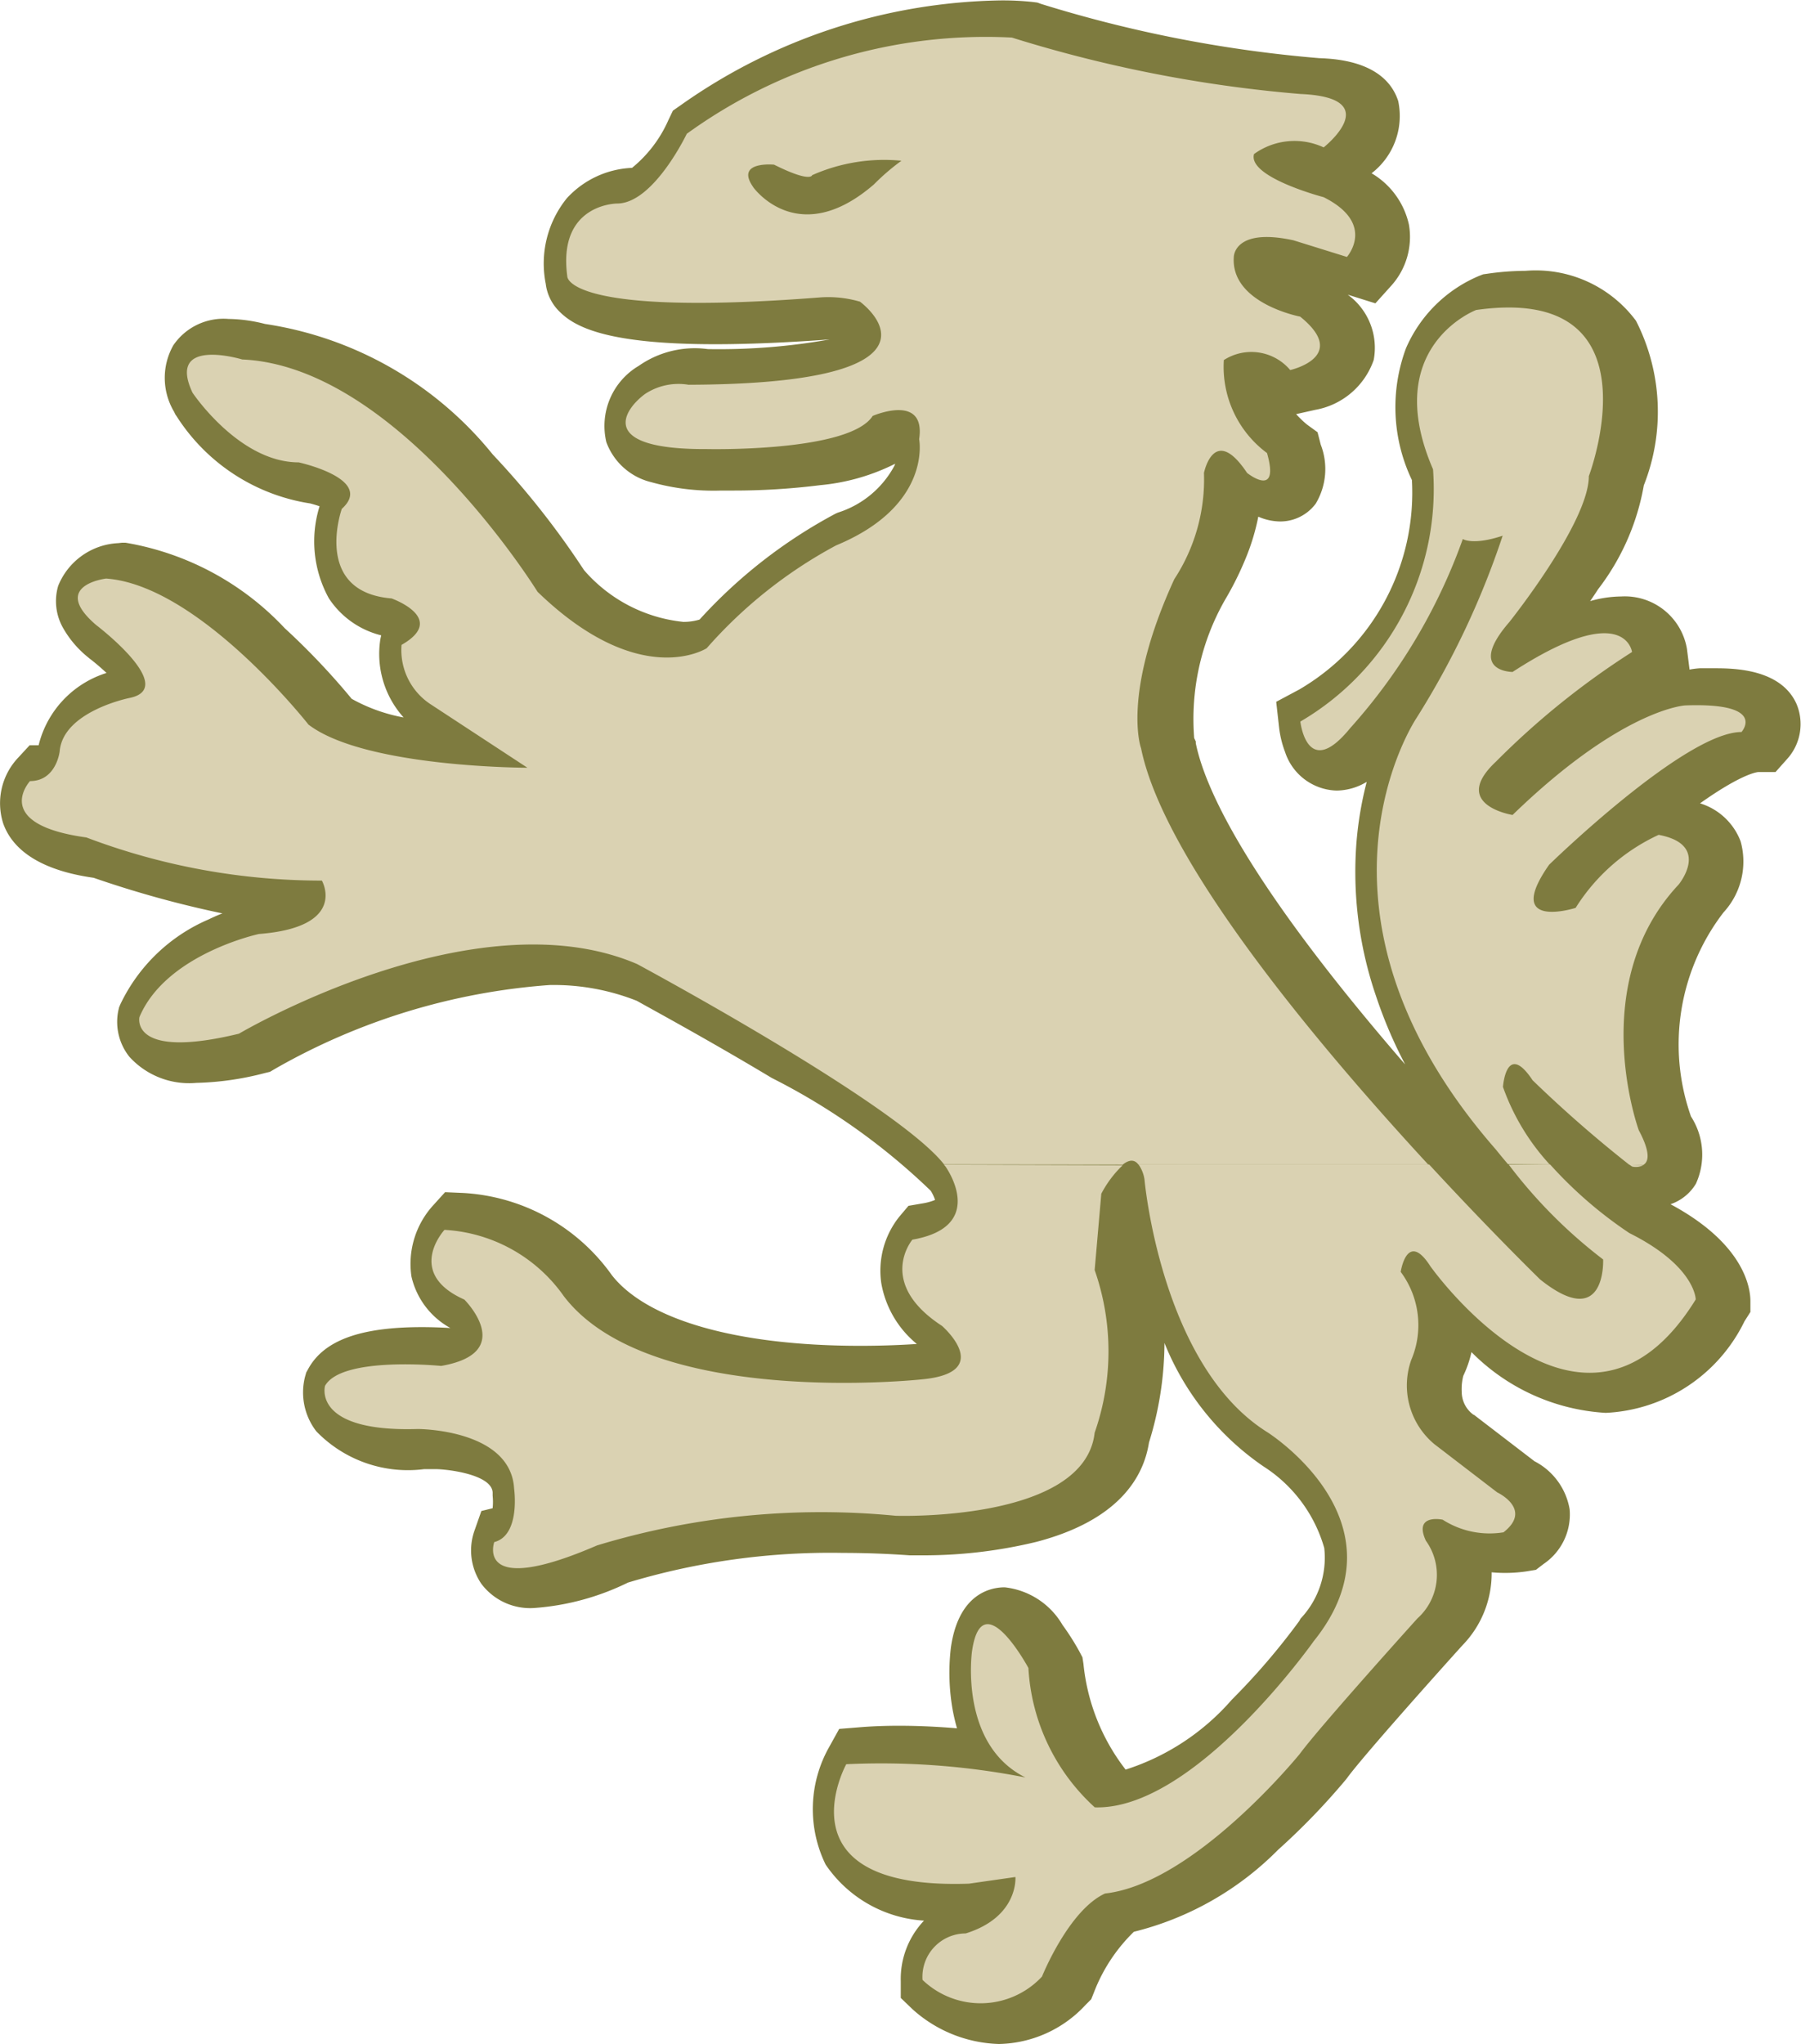
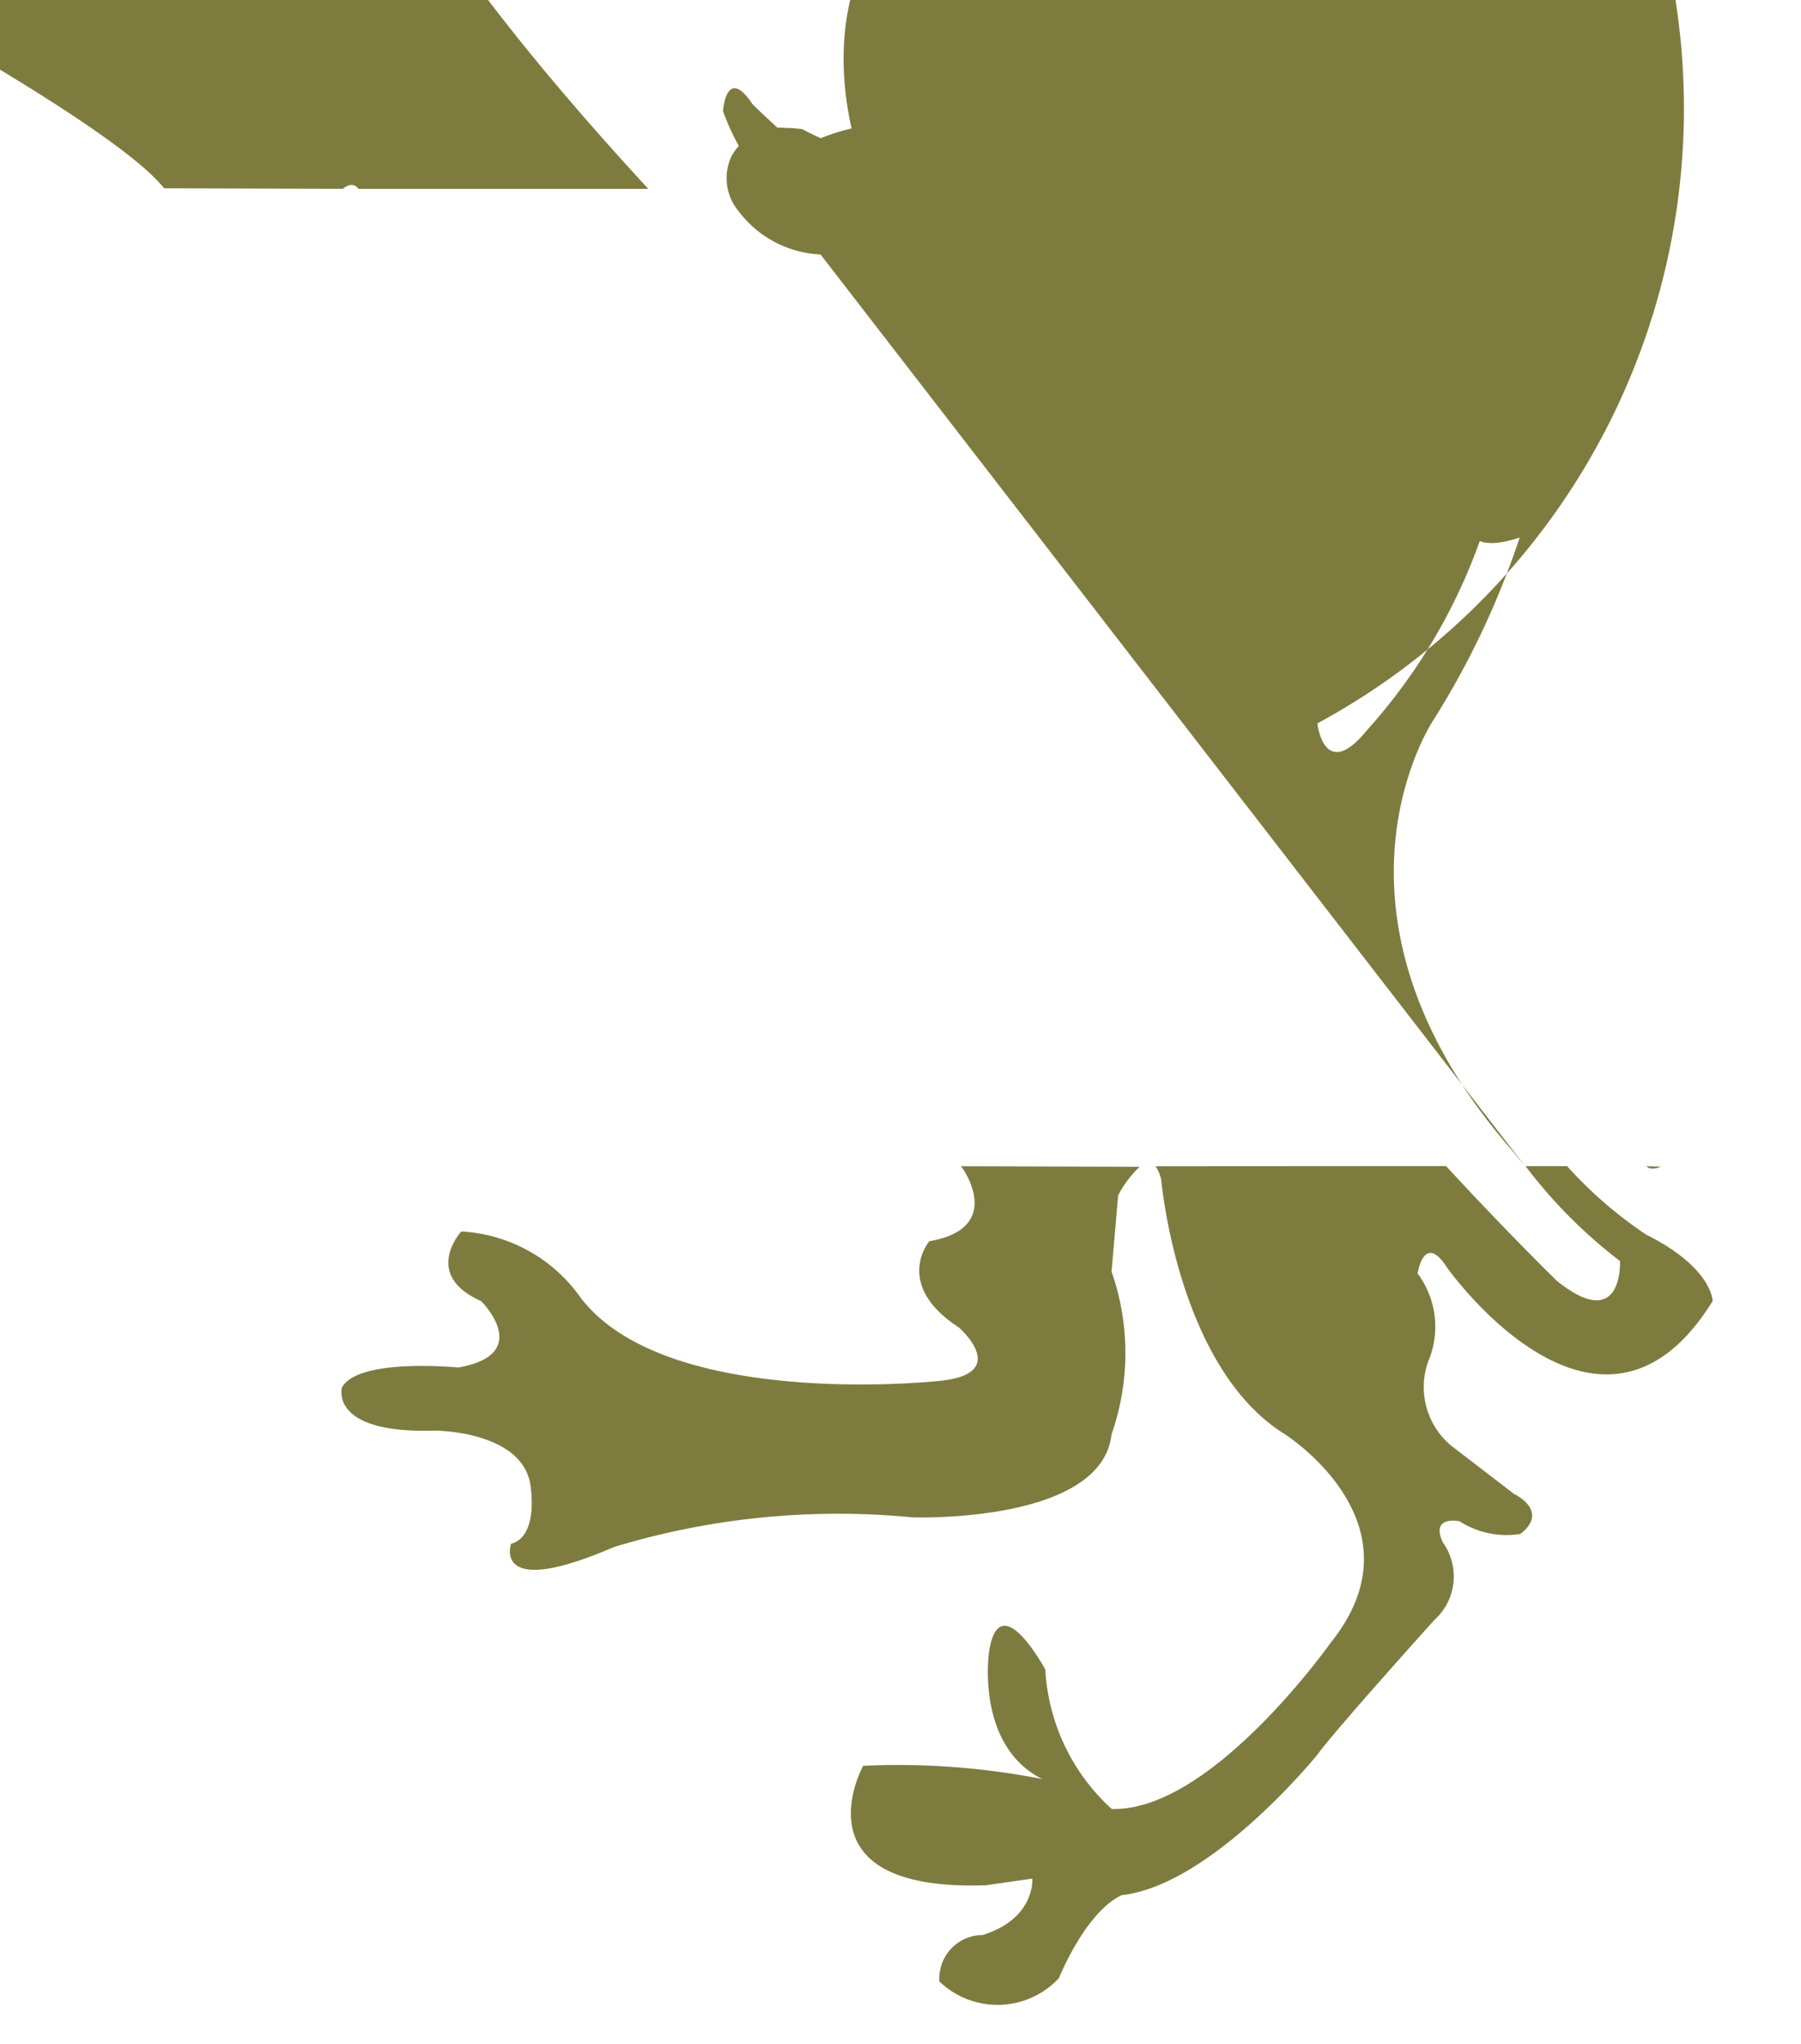
<svg xmlns="http://www.w3.org/2000/svg" width="30.365" height="34.446" viewBox="0 0 30.365 34.446">
  <g id="Raggruppa_3815" data-name="Raggruppa 3815" transform="translate(-493.859 -15.712)">
    <g id="Raggruppa_3814" data-name="Raggruppa 3814" transform="translate(494.559 16.896)">
      <path id="Tracciato_30234" data-name="Tracciato 30234" d="M90.2,314.553a.411.411,0,0,0,.047.033.284.284,0,0,0,.193-.027Zm-8.276,0a.571.571,0,0,1,.1.257s.279,3.132,2.069,4.251c0,0,2.405,1.51.783,3.523,0,0-2.014,2.853-3.691,2.8a3.431,3.431,0,0,1-1.119-2.349s-.783-1.454-.951-.28c0,0-.223,1.566.9,2.125a12.608,12.608,0,0,0-3.02-.223s-1.175,2.125,2.069,2.013l.783-.112s.056.672-.839.951a.731.731,0,0,0-.727.783,1.415,1.415,0,0,0,2.014-.056s.447-1.118,1.062-1.4c1.51-.168,3.283-2.351,3.283-2.351.342-.465,1.985-2.285,1.985-2.285a.986.986,0,0,0,.142-1.31c-.213-.46.283-.354.283-.354a1.466,1.466,0,0,0,1.026.213c.5-.39-.106-.673-.106-.673l-1.061-.814a1.285,1.285,0,0,1-.389-1.415,1.5,1.5,0,0,0-.177-1.487s.106-.71.5-.095c0,0,2.572,3.636,4.474.56,0,0,0-.56-1.119-1.119a7.041,7.041,0,0,1-1.335-1.155l-.7,0a8.332,8.332,0,0,0,1.593,1.6s.056,1.23-1.063.335c0,0-.811-.788-1.87-1.936Zm-3.281,0,.026.033s.727,1.007-.559,1.231c0,0-.616.727.5,1.454,0,0,.9.783-.336.9,0,0-4.586.5-6.04-1.4a2.637,2.637,0,0,0-2.014-1.119s-.671.727.336,1.175c0,0,.9.894-.391,1.118,0,0-1.678-.168-1.958.336,0,0-.224.783,1.566.727,0,0,1.566,0,1.622,1.007,0,0,.112.783-.336.9,0,0-.335.95,1.734.055a13.012,13.012,0,0,1,5.034-.5s3.188.112,3.356-1.4a4.145,4.145,0,0,0,0-2.741l.111-1.286a1.852,1.852,0,0,1,.362-.481Z" transform="translate(-63.142 -296.083)" fill="#7e7b3f" fill-rule="evenodd" />
      <path id="Tracciato_30234_-_Contorno" data-name="Tracciato 30234 - Contorno" d="M89.21,314.016l1.82.049-.684.458a.487.487,0,0,1-.273.077.6.6,0,0,1-.124-.013l-.044-.01-.038-.024a.669.669,0,0,1-.075-.054Zm-.476.017.079.089a6.865,6.865,0,0,0,1.269,1.1c1.216.612,1.251,1.273,1.251,1.347v.075l-.039.063a2.4,2.4,0,0,1-2.012,1.36,4.127,4.127,0,0,1-2.744-1.7,1.578,1.578,0,0,1-.019,1.328,1.007,1.007,0,0,0,.3,1.1l0,0,1.041.8a.752.752,0,0,1,.422.529.63.63,0,0,1-.293.573l-.053.042-.066.011a1.914,1.914,0,0,1-.29.02,1.647,1.647,0,0,1-.769-.172,1.27,1.27,0,0,1-.24,1.519c-.017.018-1.638,1.815-1.968,2.264l-.008.01c-.074.092-1.824,2.226-3.411,2.441a2.842,2.842,0,0,0-.894,1.241l-.02.05-.038.038a1.659,1.659,0,0,1-1.19.539,1.894,1.894,0,0,1-1.19-.478l-.082-.078v-.113a.985.985,0,0,1,.945-1.044.951.951,0,0,0,.533-.374l-.409.059h-.014c-1.236.043-2.034-.228-2.374-.8a1.768,1.768,0,0,1,.066-1.6l.068-.123.141-.011c.2-.016.409-.024.63-.024a12.687,12.687,0,0,1,1.594.111,2.9,2.9,0,0,1-.338-1.765c.045-.312.172-.683.524-.683.214,0,.425.151.663.476a3.8,3.8,0,0,1,.254.4l.021.039.007.044a3.519,3.519,0,0,0,.952,2.127,3.794,3.794,0,0,0,2.212-1.316,11.821,11.821,0,0,0,1.172-1.37l.01-.013a1.875,1.875,0,0,0,.482-1.5,2.84,2.84,0,0,0-1.2-1.634c-1.832-1.145-2.163-4.16-2.19-4.434l-.007-.03a1.842,1.842,0,0,0-.2.293l-.1,1.162a4.383,4.383,0,0,1-.01,2.847c-.062.463-.4,1.067-1.615,1.387a7.836,7.836,0,0,1-1.852.215c-.1,0-.153,0-.156,0h-.01c-.384-.028-.771-.042-1.151-.042a12.1,12.1,0,0,0-3.768.528,3.961,3.961,0,0,1-1.435.4.66.66,0,0,1-.58-.248.628.628,0,0,1-.063-.541l.047-.133.137-.034c.155-.039.163-.442.14-.6l0-.023c-.041-.728-1.284-.758-1.357-.759l-.181,0a1.842,1.842,0,0,1-1.513-.483.687.687,0,0,1-.127-.581l.008-.029.015-.026c.186-.335.7-.5,1.578-.5.278,0,.509.017.6.025.29-.055.417-.146.438-.214.035-.111-.1-.315-.191-.422a1.043,1.043,0,0,1-.645-.706,1.062,1.062,0,0,1,.272-.864l.082-.089.121.005a2.886,2.886,0,0,1,2.217,1.229c.906,1.172,3.206,1.348,4.5,1.348.753,0,1.294-.058,1.3-.059h0c.319-.029.4-.1.412-.113a.694.694,0,0,0-.212-.312,1.534,1.534,0,0,1-.763-1.018,1.073,1.073,0,0,1,.22-.814l.061-.073.094-.016c.2-.035.459-.112.526-.277.076-.187-.084-.47-.134-.54l-.016-.021-.356-.43h8.84l.078.084c.982,1.065,1.759,1.827,1.851,1.917.3.235.444.261.494.261a.053.053,0,0,0,.046-.017.461.461,0,0,0,.079-.233,8.9,8.9,0,0,1-1.525-1.581l-.356-.428Zm2.057,2.486c-.049-.135-.239-.475-.957-.834l-.012-.006-.011-.007a7.276,7.276,0,0,1-1.311-1.114h-.024a4.742,4.742,0,0,0,1.134,1.1l.148.066.007.162a1.112,1.112,0,0,1-.231.756.575.575,0,0,1-.426.179,1.416,1.416,0,0,1-.832-.384l-.019-.017c-.008-.008-.788-.767-1.8-1.862H82.049c.034.31.374,3.042,1.944,4.023a3.344,3.344,0,0,1,1.44,1.992,2.372,2.372,0,0,1-.586,1.912c-.137.192-2.1,2.9-3.852,2.9h-.058l-.075,0-.062-.041a3.637,3.637,0,0,1-1.225-2.481,2.236,2.236,0,0,0-.395-.528,1.056,1.056,0,0,0-.044.2c0,.013-.18,1.387.753,1.853l-.17.492a13.452,13.452,0,0,0-2.358-.241c-.151,0-.3,0-.436.012a1.132,1.132,0,0,0-.016.955c.231.388.886.578,1.889.546l1.044-.15.023.277a1.269,1.269,0,0,1-1.022,1.223l-.041.013h-.037a.6.6,0,0,0-.252.074.421.421,0,0,0-.2.328,1.318,1.318,0,0,0,.74.263,1.133,1.133,0,0,0,.782-.35A3.083,3.083,0,0,1,81,326.343l.038-.017.042,0c1.355-.151,3.016-2.144,3.1-2.251.354-.479,1.93-2.225,2-2.3a.727.727,0,0,0,.133-.968l-.023-.027-.011-.029a.54.54,0,0,1-.012-.536.47.47,0,0,1,.424-.2.846.846,0,0,1,.164.016l.062.013.049.04a1.019,1.019,0,0,0,.613.17c.054,0,.1,0,.137-.006a.19.19,0,0,0,.044-.058.383.383,0,0,0-.152-.127l-.026-.012-.021-.017-1.06-.813a1.528,1.528,0,0,1-.477-1.713l.006-.017.008-.016a1.223,1.223,0,0,0-.154-1.207l-.066-.088.015-.109c.041-.275.187-.569.475-.569a.655.655,0,0,1,.5.366c.068.094,1.238,1.681,2.468,1.681A1.864,1.864,0,0,0,90.79,316.52Zm-9.911-1.958H78.835a.95.95,0,0,1,0,.663,1.04,1.04,0,0,1-.809.574.546.546,0,0,0-.059.339,1.089,1.089,0,0,0,.546.659l.016.01.014.012c.086.076.511.474.379.881s-.678.456-.861.472c-.047.005-.589.062-1.354.062-1.7,0-3.934-.271-4.921-1.561l-.013-.019a2.359,2.359,0,0,0-1.667-.987.456.456,0,0,0-.076.31c.035.163.233.282.393.353l.044.02.034.034c.051.051.5.515.35.983-.095.3-.391.494-.882.579l-.035.006-.036,0s-.261-.026-.583-.026a1.877,1.877,0,0,0-1.1.2.2.2,0,0,0,.047.1c.066.08.3.265,1.086.265l.17,0h.008a3.217,3.217,0,0,1,.869.138,1.238,1.238,0,0,1,1.014,1.105,1.166,1.166,0,0,1-.326,1.083.422.422,0,0,0,.125.015,3.45,3.45,0,0,0,1.234-.362l.013-.005a12.278,12.278,0,0,1,3.956-.562c.39,0,.788.014,1.184.043l.133,0a7.29,7.29,0,0,0,1.718-.2c.767-.2,1.181-.528,1.23-.968l0-.03.01-.029a3.9,3.9,0,0,0,.01-2.54l-.031-.064.122-1.41.025-.047C80.831,314.647,80.85,314.611,80.879,314.562Z" transform="translate(-62.905 -295.829)" fill="rgba(0,0,0,0)" />
-       <path id="Tracciato_30235" data-name="Tracciato 30235" d="M45.168,185.491s.753,1.063,2.037-.044a3.769,3.769,0,0,1,.465-.4,2.994,2.994,0,0,0-1.505.243s-.022.133-.642-.177c0,0-.664-.066-.354.376M58.6,201.963a3.813,3.813,0,0,1-.79-1.309s.055-.783.5-.112a21.163,21.163,0,0,0,1.63,1.424l.24,0c.084-.051.125-.2-.08-.582,0,0-.9-2.461.671-4.139,0,0,.559-.671-.336-.839a3.271,3.271,0,0,0-1.4,1.231s-1.23.391-.447-.727c0,0,2.293-2.237,3.244-2.237,0,0,.447-.5-.951-.448,0,0-1.063.056-2.908,1.846,0,0-1.063-.168-.28-.9a13.377,13.377,0,0,1,2.293-1.846s-.112-.9-2.013.336c0,0-.784,0-.057-.839,0,0,1.343-1.678,1.343-2.461,0,0,1.23-3.244-1.9-2.8,0,0-1.622.616-.727,2.685A4.537,4.537,0,0,1,54.4,194.5s.112,1.007.839.112a9.58,9.58,0,0,0,1.9-3.188s.168.112.672-.056a14.053,14.053,0,0,1-1.455,3.076s-2.181,3.244,1.343,7.271c0,0,.075.095.2.242Zm-7.2,0c.094-.074.189-.1.265,0l4.886,0c-1.847-2-4.451-5.095-4.842-7.014,0,0-.335-.9.56-2.852a3.068,3.068,0,0,0,.5-1.79s.168-.839.727,0c0,0,.559.447.336-.336a1.806,1.806,0,0,1-.728-1.566.857.857,0,0,1,1.119.168s1.007-.223.168-.9c0,0-1.175-.223-1.119-1.006,0,0,0-.5,1.007-.28l.9.28s.5-.56-.392-1.007c0,0-1.286-.336-1.174-.727a1.166,1.166,0,0,1,1.174-.112s1.063-.839-.391-.9a22.54,22.54,0,0,1-4.866-.951,8.592,8.592,0,0,0-5.481,1.622s-.56,1.175-1.175,1.175c0,0-1.006,0-.839,1.23,0,0-.018.684,4.241.354a1.9,1.9,0,0,1,.694.07c.482.377,1.114,1.387-2.892,1.4a1.027,1.027,0,0,0-.733.155c-.365.269-.813.939,1.039.93,0,0,2.4.055,2.8-.56,0,0,.9-.391.783.392,0,0,.224,1.118-1.4,1.79a7.8,7.8,0,0,0-2.181,1.733s-1.119.727-2.853-.95c0,0-2.349-3.8-4.978-3.916,0,0-1.286-.391-.839.56,0,0,.783,1.174,1.79,1.174,0,0,1.287.28.727.783,0,0-.5,1.4.839,1.51,0,0,.951.336.168.783a1.091,1.091,0,0,0,.5,1.007l1.622,1.063s-2.74,0-3.691-.727c0,0-1.846-2.349-3.412-2.461,0,0-.951.112-.168.783,0,0,1.4,1.062.56,1.23,0,0-1.119.224-1.175.9,0,0-.056.5-.5.5,0,0-.671.727.95.95a11.2,11.2,0,0,0,3.971.728s.448.782-1.062.894c0,0-1.566.336-2.014,1.4,0,0-.167.727,1.678.279,0,0,3.971-2.349,6.712-1.174,0,0,4.375,2.352,5.176,3.377Z" transform="translate(-32.889 -183.493)" fill="#7e7b3f" fill-rule="evenodd" />
+       <path id="Tracciato_30235" data-name="Tracciato 30235" d="M45.168,185.491s.753,1.063,2.037-.044a3.769,3.769,0,0,1,.465-.4,2.994,2.994,0,0,0-1.505.243s-.022.133-.642-.177c0,0-.664-.066-.354.376a3.813,3.813,0,0,1-.79-1.309s.055-.783.5-.112a21.163,21.163,0,0,0,1.63,1.424l.24,0c.084-.051.125-.2-.08-.582,0,0-.9-2.461.671-4.139,0,0,.559-.671-.336-.839a3.271,3.271,0,0,0-1.4,1.231s-1.23.391-.447-.727c0,0,2.293-2.237,3.244-2.237,0,0,.447-.5-.951-.448,0,0-1.063.056-2.908,1.846,0,0-1.063-.168-.28-.9a13.377,13.377,0,0,1,2.293-1.846s-.112-.9-2.013.336c0,0-.784,0-.057-.839,0,0,1.343-1.678,1.343-2.461,0,0,1.23-3.244-1.9-2.8,0,0-1.622.616-.727,2.685A4.537,4.537,0,0,1,54.4,194.5s.112,1.007.839.112a9.58,9.58,0,0,0,1.9-3.188s.168.112.672-.056a14.053,14.053,0,0,1-1.455,3.076s-2.181,3.244,1.343,7.271c0,0,.075.095.2.242Zm-7.2,0c.094-.074.189-.1.265,0l4.886,0c-1.847-2-4.451-5.095-4.842-7.014,0,0-.335-.9.56-2.852a3.068,3.068,0,0,0,.5-1.79s.168-.839.727,0c0,0,.559.447.336-.336a1.806,1.806,0,0,1-.728-1.566.857.857,0,0,1,1.119.168s1.007-.223.168-.9c0,0-1.175-.223-1.119-1.006,0,0,0-.5,1.007-.28l.9.28s.5-.56-.392-1.007c0,0-1.286-.336-1.174-.727a1.166,1.166,0,0,1,1.174-.112s1.063-.839-.391-.9a22.54,22.54,0,0,1-4.866-.951,8.592,8.592,0,0,0-5.481,1.622s-.56,1.175-1.175,1.175c0,0-1.006,0-.839,1.23,0,0-.018.684,4.241.354a1.9,1.9,0,0,1,.694.07c.482.377,1.114,1.387-2.892,1.4a1.027,1.027,0,0,0-.733.155c-.365.269-.813.939,1.039.93,0,0,2.4.055,2.8-.56,0,0,.9-.391.783.392,0,0,.224,1.118-1.4,1.79a7.8,7.8,0,0,0-2.181,1.733s-1.119.727-2.853-.95c0,0-2.349-3.8-4.978-3.916,0,0-1.286-.391-.839.56,0,0,.783,1.174,1.79,1.174,0,0,1.287.28.727.783,0,0-.5,1.4.839,1.51,0,0,.951.336.168.783a1.091,1.091,0,0,0,.5,1.007l1.622,1.063s-2.74,0-3.691-.727c0,0-1.846-2.349-3.412-2.461,0,0-.951.112-.168.783,0,0,1.4,1.062.56,1.23,0,0-1.119.224-1.175.9,0,0-.056.5-.5.5,0,0-.671.727.95.95a11.2,11.2,0,0,0,3.971.728s.448.782-1.062.894c0,0-1.566.336-2.014,1.4,0,0-.167.727,1.678.279,0,0,3.971-2.349,6.712-1.174,0,0,4.375,2.352,5.176,3.377Z" transform="translate(-32.889 -183.493)" fill="#7e7b3f" fill-rule="evenodd" />
      <path id="Tracciato_30235_-_Contorno" data-name="Tracciato 30235 - Contorno" d="M48.821,182.458a4.4,4.4,0,0,1,.506.024l.029,0,.027.01a22.348,22.348,0,0,0,4.793.936c.367.015.866.079.989.457.136.416-.352.828-.451.906l-.117.093-.14-.054a1.167,1.167,0,0,0-.419-.083.9.9,0,0,0-.32.057,3.381,3.381,0,0,0,.9.366l.026.007.024.012a1.093,1.093,0,0,1,.665.732.844.844,0,0,1-.2.685l-.113.125-1.045-.327a1.86,1.86,0,0,0-.388-.049c-.2,0-.28.053-.29.09v0c-.038.535.9.728.906.73l.064.012.051.041c.339.272.48.543.419.806-.093.4-.594.528-.694.55l-.133.029-.1-.091a.766.766,0,0,0-.506-.233.532.532,0,0,0-.193.037,1.637,1.637,0,0,0,.642,1.191l.07.053.025.085a.768.768,0,0,1-.022.655.358.358,0,0,1-.293.143.8.8,0,0,1-.437-.185l-.032-.025-.023-.034a1,1,0,0,0-.2-.236.565.565,0,0,0-.041.1,3.272,3.272,0,0,1-.54,1.907,4.118,4.118,0,0,0-.545,2.637l.009.021,0,.017c.289,1.416,1.985,3.863,4.778,6.889l.407.441-5.611-.005-.017-.021-.033.026H48.022l-.079-.1c-.628-.8-3.872-2.65-5.083-3.3a4.176,4.176,0,0,0-1.637-.3,11.283,11.283,0,0,0-4.827,1.467l-.034.02-.038.009a4.66,4.66,0,0,1-1.059.153,1,1,0,0,1-.824-.293.556.556,0,0,1-.112-.453l.005-.022.009-.021a3.321,3.321,0,0,1,2.2-1.554l.018,0h.018c.679-.05.83-.239.86-.3a.173.173,0,0,0,.017-.049c-.082.006-.167.009-.257.009a13.219,13.219,0,0,1-3.573-.768c-.718-.1-1.127-.321-1.251-.666a.746.746,0,0,1,.171-.718l.078-.084h.115c.193,0,.235-.218.242-.27.076-.838,1.25-1.1,1.384-1.124a.411.411,0,0,0,.049-.013,2.638,2.638,0,0,0-.716-.751l-.012-.01c-.122-.1-.493-.423-.38-.794s.593-.438.688-.449l.025,0,.025,0c1.585.113,3.349,2.248,3.577,2.533a6.055,6.055,0,0,0,2.567.615l-.837-.548-.011-.009a1.345,1.345,0,0,1-.593-1.267l.025-.113.1-.058a.571.571,0,0,0,.17-.129.779.779,0,0,0-.267-.168,1.2,1.2,0,0,1-.95-.514,1.706,1.706,0,0,1-.077-1.343l.022-.062.049-.044a.314.314,0,0,0,.047-.051,1.518,1.518,0,0,0-.629-.275,2.9,2.9,0,0,1-1.978-1.291l-.011-.016-.008-.018a.761.761,0,0,1-.038-.747.658.658,0,0,1,.606-.267,2.264,2.264,0,0,1,.551.081,5.7,5.7,0,0,1,3.623,2.08,13.515,13.515,0,0,1,1.518,1.93,2.955,2.955,0,0,0,1.974,1.011,1.165,1.165,0,0,0,.505-.1,8.018,8.018,0,0,1,2.232-1.761l.017-.008c1.406-.583,1.243-1.487,1.241-1.5l-.009-.044.006-.045a.3.3,0,0,0-.008-.176.163.163,0,0,0-.082-.014.91.91,0,0,0-.269.053,2.194,2.194,0,0,1-1.376.518,11.28,11.28,0,0,1-1.433.087h-.189c-.945,0-1.443-.175-1.566-.55a.828.828,0,0,1,.409-.854,1.209,1.209,0,0,1,.718-.22,1.321,1.321,0,0,1,.192.013c2.7-.011,2.94-.49,2.959-.545.029-.084-.069-.24-.235-.374a1.58,1.58,0,0,0-.372-.029c-.081,0-.144,0-.159,0-.775.06-1.463.09-2.045.09-1.3,0-2.065-.142-2.351-.435a.4.4,0,0,1-.123-.245,1.386,1.386,0,0,1,.264-1.138,1.2,1.2,0,0,1,.837-.381c.305,0,.74-.612.938-1.026l.03-.063.058-.04A9.2,9.2,0,0,1,48.821,182.458Zm.414.542c-.056-.005-.2-.017-.414-.017a8.654,8.654,0,0,0-4.8,1.56,4.364,4.364,0,0,1-.35.565,1.383,1.383,0,0,1-1.029.694.665.665,0,0,0-.444.2.875.875,0,0,0-.14.682c.079.059.46.262,1.958.262.57,0,1.245-.03,2.009-.089h.008s.082,0,.188,0c.455,0,.6.065.681.129a.9.9,0,0,1,.423.969c-.1.3-.417.517-.96.663a10.5,10.5,0,0,1-2.515.236h-.026l-.025,0h0a.776.776,0,0,0-.12-.008.691.691,0,0,0-.406.117.532.532,0,0,0-.221.268c.013.017.165.189,1.067.189H44.3c1.407,0,2.284-.221,2.424-.44l.043-.067.073-.032a1.51,1.51,0,0,1,.538-.12.6.6,0,0,1,.479.2.7.7,0,0,1,.136.554,1.535,1.535,0,0,1-.112.744,2.447,2.447,0,0,1-1.44,1.287,7.612,7.612,0,0,0-2.091,1.665l-.025.029-.032.021a1.559,1.559,0,0,1-.816.2,3.471,3.471,0,0,1-2.362-1.181l-.024-.023-.017-.028c-.023-.037-2.308-3.687-4.766-3.792h-.033l-.032-.01a1.774,1.774,0,0,0-.432-.068.366.366,0,0,0-.162.025.473.473,0,0,0,.06.221c.091.129.765,1.042,1.561,1.042H37.3l.028.006c.219.048.944.237,1.059.671a.522.522,0,0,1-.158.511,1.123,1.123,0,0,0,.042.829.728.728,0,0,0,.588.277l.034,0,.032.011c.1.036.615.237.65.631a.607.607,0,0,1-.313.547.984.984,0,0,0,.4.648l2.345,1.537h-.879c-.116,0-2.841-.009-3.851-.781l-.026-.02-.021-.026c-.018-.022-1.771-2.231-3.2-2.359a.612.612,0,0,0-.218.077.735.735,0,0,0,.207.238,5.132,5.132,0,0,1,.462.406c.364.365.508.651.45.9a.527.527,0,0,1-.467.385c-.24.049-.933.275-.965.66v.007a.812.812,0,0,1-.616.724.154.154,0,0,0-.017.115c.008.022.1.223.856.326l.027,0,.026.009a13.137,13.137,0,0,0,3.421.746,2.582,2.582,0,0,0,.418-.03l.18-.03.091.158a.768.768,0,0,1,.015.713c-.173.327-.6.519-1.265.571a2.864,2.864,0,0,0-1.792,1.2.051.051,0,0,0,.009.013c.014.015.1.091.41.091a4.067,4.067,0,0,0,.9-.13,11.554,11.554,0,0,1,5.06-1.519,4.688,4.688,0,0,1,1.855.35l.021.01c.175.094,4.176,2.251,5.173,3.346h2.815a.461.461,0,0,1,.23-.065.391.391,0,0,1,.21.061l4.2,0c-1.931-2.134-4.124-4.877-4.5-6.685a4.544,4.544,0,0,1,.576-3.028l.007-.016.009-.015a2.731,2.731,0,0,0,.469-1.591l-.013-.055.011-.056c.054-.269.23-.584.547-.584a.476.476,0,0,1,.146.023,1.715,1.715,0,0,1-.359-1.338l.018-.1.079-.061a1.022,1.022,0,0,1,.6-.188,1.208,1.208,0,0,1,.741.27.372.372,0,0,0,.181-.12s0-.079-.19-.24a2.575,2.575,0,0,1-.586-.22,1.075,1.075,0,0,1-.677-1.039c.006-.21.182-.588.814-.588a2.4,2.4,0,0,1,.512.064l.021.006.689.215a.235.235,0,0,0,0-.1c-.024-.115-.151-.238-.36-.346-.281-.075-1.071-.317-1.285-.692a.451.451,0,0,1-.047-.354l.021-.074.058-.051a1.307,1.307,0,0,1,.834-.278,1.627,1.627,0,0,1,.451.066.734.734,0,0,0,.172-.237,1.029,1.029,0,0,0-.511-.1h-.01A22.606,22.606,0,0,1,49.235,183Zm-2.1,1.538c.185,0,.311.011.316.012l.776.07-.66.414a3.348,3.348,0,0,0-.418.362l-.014.013a2.014,2.014,0,0,1-1.295.567,1.455,1.455,0,0,1-1.128-.57.5.5,0,0,1-.086-.537c.061-.117.209-.257.569-.257.06,0,.1,0,.112,0l.048,0,.043.022a2.1,2.1,0,0,0,.415.171A2.762,2.762,0,0,1,47.138,184.537Zm-1.3.913a1.425,1.425,0,0,0,.859-.363,1.689,1.689,0,0,0-.6.17.346.346,0,0,1-.243.088,1.512,1.512,0,0,1-.639-.209h-.043A.912.912,0,0,0,45.843,185.45Zm11.834,1.574a1.748,1.748,0,0,1,1.543.675,3.1,3.1,0,0,1,.067,2.476,6.918,6.918,0,0,1-1.4,2.575l-.007.008a.954.954,0,0,0-.243.384.244.244,0,0,0,.039.012,3.313,3.313,0,0,1,1.609-.641.671.671,0,0,1,.727.544l.026.208-.2.072a12.131,12.131,0,0,0-2.2,1.788l0,0c-.186.173-.208.27-.2.284.011.035.109.092.227.13,1.831-1.74,2.926-1.817,2.973-1.819h0c.075,0,.148,0,.216,0,.374,0,.888.039,1.038.372a.49.49,0,0,1-.1.517l-.078.088H61.6c-.611,0-2.182,1.308-3.043,2.145a1.278,1.278,0,0,0-.192.359l.039,0a1.118,1.118,0,0,0,.234-.031,3.517,3.517,0,0,1,1.466-1.247l.071-.028.075.014a.812.812,0,0,1,.687.472.9.9,0,0,1-.2.793l-.01.011a3.365,3.365,0,0,0-.853,2.5,5.028,5.028,0,0,0,.231,1.359,1.275,1.275,0,0,1,.169.505.428.428,0,0,1-.194.406l-.061.037-.394,0-.068-.046a20.92,20.92,0,0,1-1.664-1.451l-.021-.02-.005-.008a3.715,3.715,0,0,0,.692,1.086l.384.438-1.412-.007-.078-.1c-.107-.131-.178-.219-.195-.241a8.661,8.661,0,0,1-1.744-2.92,6.063,6.063,0,0,1-.309-2.415,5.015,5.015,0,0,1,.694-2.251l.006-.009a12.032,12.032,0,0,0,1.261-2.568c-.03,0-.06,0-.087,0a9.977,9.977,0,0,1-1.882,3.061c-.257.315-.483.461-.709.461-.376,0-.552-.386-.589-.716l-.02-.177.157-.084a3.821,3.821,0,0,0,1.928-2.449,4.89,4.89,0,0,0,.174-1.508,2.515,2.515,0,0,1-.122-1.984,1.947,1.947,0,0,1,1.015-1.009l.027-.01.029,0A4.205,4.205,0,0,1,57.677,187.024Zm-.2,5.395a6.146,6.146,0,0,0,1.282-2.293v-.048l.017-.045c0-.013.493-1.333.007-2.036a1.263,1.263,0,0,0-1.111-.448,3.631,3.631,0,0,0-.482.035,1.436,1.436,0,0,0-.7.719,2.053,2.053,0,0,0,.141,1.606l.016.038,0,.041a5.109,5.109,0,0,1-.115,1.437c.038-.1.074-.208.1-.313l.1-.34.275.183a.939.939,0,0,0,.464-.073l.5-.166-.166.5a14.144,14.144,0,0,1-1.488,3.143,4.617,4.617,0,0,0-.606,2.025,6.7,6.7,0,0,0,1.931,4.924l.008.009.116.144h.037a3.569,3.569,0,0,1-.5-.964l-.015-.048,0-.05c.027-.387.2-.628.459-.628a.69.69,0,0,1,.508.364c.138.131.948.9,1.421,1.263-.016-.037-.037-.08-.064-.129l-.009-.017-.007-.018a5.4,5.4,0,0,1-.267-1.521,3.929,3.929,0,0,1,.987-2.88c.059-.075.127-.214.1-.276-.012-.033-.075-.081-.212-.116a3.084,3.084,0,0,0-1.2,1.095l-.051.082-.092.029a1.779,1.779,0,0,1-.479.079.529.529,0,0,1-.519-.26c-.155-.3.072-.683.256-.946l.014-.02.018-.017c.024-.023.59-.574,1.284-1.135a6.541,6.541,0,0,1,1.707-1.089,2.741,2.741,0,0,0-.309-.015c-.06,0-.124,0-.19,0-.047,0-1.048.13-2.741,1.772l-.094.091-.13-.02c-.106-.017-.643-.121-.766-.524-.078-.257.038-.533.347-.82a17.878,17.878,0,0,1,2.019-1.707,2.879,2.879,0,0,0-1.416.608l-.065.042H57.74a.657.657,0,0,1-.584-.322C56.986,193,57.354,192.565,57.481,192.419Zm-2.98,2.062a.867.867,0,0,0,.294-.269l.011-.013s.028-.031.074-.083a4.448,4.448,0,0,1-.42.281A.346.346,0,0,0,54.5,194.481Z" transform="translate(-32.651 -183.256)" fill="rgba(0,0,0,0)" />
      <path id="Tracciato_30236" data-name="Tracciato 30236" d="M119.347,196.119c.2,0,.34.012.355.014l1.926.176-1.642,1.021a3.108,3.108,0,0,0-.349.306l-.017.017-.018.016a2.383,2.383,0,0,1-1.546.661,1.832,1.832,0,0,1-1.443-.733l0,0a.866.866,0,0,1-.112-.936.94.94,0,0,1,.912-.465h0c.077,0,.134.005.15.007l.119.012.107.054c.091.046.16.077.212.1A3.385,3.385,0,0,1,119.347,196.119Z" transform="translate(-104.862 -195.224)" fill="#7e7b3f" />
-       <path id="Tracciato_30237" data-name="Tracciato 30237" d="M48.445,216.168h0a2.27,2.27,0,0,1-1.455-.584l-.2-.192v-.28a1.427,1.427,0,0,1,.392-1.023,2.164,2.164,0,0,1-1.659-.945,2.127,2.127,0,0,1,.06-1.981l.169-.305.348-.028c.207-.017.429-.025.661-.025.336,0,.669.017.977.043q-.042-.147-.071-.3a3.587,3.587,0,0,1-.032-1.061c.131-.916.678-1.015.907-1.015a1.292,1.292,0,0,1,.975.634,4.154,4.154,0,0,1,.283.445l.053.1.017.11a3.466,3.466,0,0,0,.711,1.783,3.979,3.979,0,0,0,1.791-1.179,11.427,11.427,0,0,0,1.137-1.326L53.53,209a1.493,1.493,0,0,0,.4-1.191,2.421,2.421,0,0,0-1.027-1.376,4.6,4.6,0,0,1-1.667-2.079,5.7,5.7,0,0,1-.261,1.678c-.09.576-.5,1.306-1.894,1.673a8.08,8.08,0,0,1-1.95.228c-.1,0-.162,0-.169,0H46.94c-.375-.027-.753-.041-1.123-.041a11.83,11.83,0,0,0-3.626.5,4.273,4.273,0,0,1-1.575.428,1.028,1.028,0,0,1-.9-.411,1,1,0,0,1-.113-.893l.116-.33.19-.047a1.036,1.036,0,0,0,0-.211l0-.031v-.024c-.016-.3-.744-.391-.965-.393l-.187,0a2.149,2.149,0,0,1-1.821-.637,1.073,1.073,0,0,1-.19-.92l.02-.071.036-.065c.264-.476.872-.7,1.916-.7.188,0,.356.008.478.015a1.329,1.329,0,0,1-.656-.868,1.464,1.464,0,0,1,.367-1.2l.2-.221.3.013a3.3,3.3,0,0,1,2.513,1.387c.594.756,2.118,1.189,4.187,1.189.4,0,.731-.016.954-.031a1.7,1.7,0,0,1-.6-1.028,1.456,1.456,0,0,1,.307-1.12l.152-.18.232-.04a.943.943,0,0,0,.216-.059.668.668,0,0,0-.074-.156,10.971,10.971,0,0,0-2.679-1.9c-1.082-.65-2.1-1.2-2.275-1.3a3.806,3.806,0,0,0-1.47-.266,10.908,10.908,0,0,0-4.631,1.413l-.083.049-.094.023a4.963,4.963,0,0,1-1.15.164,1.36,1.36,0,0,1-1.127-.439.944.944,0,0,1-.187-.78l.013-.055.022-.052a2.923,2.923,0,0,1,1.49-1.43c.079-.038.156-.073.23-.1a17.646,17.646,0,0,1-2.171-.6c-.379-.055-1.274-.218-1.524-.913a1.118,1.118,0,0,1,.251-1.111l.193-.209h.152a1.7,1.7,0,0,1,1.145-1.219c-.091-.085-.191-.171-.287-.244l-.029-.024a1.727,1.727,0,0,1-.418-.493.913.913,0,0,1-.081-.707,1.151,1.151,0,0,1,1.013-.72l.061-.007.061,0a4.764,4.764,0,0,1,2.685,1.441,12.044,12.044,0,0,1,1.129,1.19,2.86,2.86,0,0,0,.875.314,1.6,1.6,0,0,1-.392-1.32l.014-.064a1.48,1.48,0,0,1-.883-.625,1.986,1.986,0,0,1-.156-1.55c-.054-.019-.109-.035-.159-.048a3.261,3.261,0,0,1-2.246-1.461l-.027-.04-.021-.044a1.116,1.116,0,0,1-.014-1.118,1.023,1.023,0,0,1,.933-.446,2.571,2.571,0,0,1,.613.084,6.1,6.1,0,0,1,3.841,2.2,14.062,14.062,0,0,1,1.538,1.948,2.559,2.559,0,0,0,1.674.873.91.91,0,0,0,.275-.039,8.475,8.475,0,0,1,2.289-1.783l.021-.01.021-.009a1.641,1.641,0,0,0,.954-.79l.013-.034a3.529,3.529,0,0,1-1.263.361,11.685,11.685,0,0,1-1.485.091h-.188a3.9,3.9,0,0,1-1.176-.141,1.076,1.076,0,0,1-.758-.675,1.177,1.177,0,0,1,.547-1.286,1.649,1.649,0,0,1,1.163-.282,10.636,10.636,0,0,0,2.057-.163c-.728.054-1.377.081-1.933.081-1.852,0-2.377-.3-2.627-.553a.786.786,0,0,1-.229-.467,1.747,1.747,0,0,1,.355-1.439,1.579,1.579,0,0,1,1.1-.513,2.155,2.155,0,0,0,.614-.807l.075-.157.143-.1a9.587,9.587,0,0,1,5.375-1.758,4.739,4.739,0,0,1,.555.027l.071.009.067.024a21.89,21.89,0,0,0,4.685.913c.292.011,1.115.054,1.333.723a1.218,1.218,0,0,1-.449,1.217,1.339,1.339,0,0,1,.63.867,1.227,1.227,0,0,1-.287,1.015l-.279.31-.466-.146a1.106,1.106,0,0,1,.438,1.1,1.28,1.28,0,0,1-.986.841l-.322.072a1.725,1.725,0,0,0,.182.175l.179.13.054.21a1.135,1.135,0,0,1-.085.994.746.746,0,0,1-.6.3.938.938,0,0,1-.368-.081,3.706,3.706,0,0,1-.22.72,5.242,5.242,0,0,1-.34.68,4.053,4.053,0,0,0-.521,2.331l.027.058,0,.029c.16.785.887,2.345,3.443,5.313l.087.1A7.711,7.711,0,0,1,54.8,198.5a6.448,6.448,0,0,1-.328-2.568,5.978,5.978,0,0,1,.174-1.034,1,1,0,0,1-.507.147.942.942,0,0,1-.87-.651,1.711,1.711,0,0,1-.1-.408l-.049-.437.388-.207a3.842,3.842,0,0,0,1.9-3.53,2.848,2.848,0,0,1-.1-2.221,2.322,2.322,0,0,1,1.234-1.22l.067-.026.071-.01a4.591,4.591,0,0,1,.645-.049,2.105,2.105,0,0,1,1.861.842,3.373,3.373,0,0,1,.132,2.773,4.006,4.006,0,0,1-.771,1.751c-.045.069-.09.137-.134.2a1.951,1.951,0,0,1,.521-.078,1.062,1.062,0,0,1,1.111.883l.044.349a1.387,1.387,0,0,1,.173-.022h.008c.081,0,.159,0,.232,0,.307,0,1.121,0,1.39.6a.876.876,0,0,1-.16.931l-.194.218H61.25c-.012,0-.262.015-.984.527a1.066,1.066,0,0,1,.684.641,1.264,1.264,0,0,1-.265,1.171l-.024.027a3.649,3.649,0,0,0-.548,3.438,1.184,1.184,0,0,1,.083,1.134.8.8,0,0,1-.428.345c1.248.669,1.347,1.414,1.347,1.632v.184l-.1.157a2.744,2.744,0,0,1-2.34,1.543,3.467,3.467,0,0,1-2.263-1.024,1.822,1.822,0,0,1-.138.4.916.916,0,0,0-.026.278.476.476,0,0,0,.2.379l.006,0,1.02.782a1.122,1.122,0,0,1,.593.809,1.006,1.006,0,0,1-.437.921l-.131.1-.164.027a2.469,2.469,0,0,1-.583.015,1.733,1.733,0,0,1-.492,1.23c-.452.5-1.68,1.874-1.943,2.234l-.02.026a11.572,11.572,0,0,1-1.146,1.187,5.166,5.166,0,0,1-2.431,1.381,2.841,2.841,0,0,0-.67,1.014l-.049.123-.094.094A2.04,2.04,0,0,1,48.445,216.168Zm1.146-3.53.057.686a1.1,1.1,0,0,1,0,.191,1.942,1.942,0,0,1,.6-.448l.094-.043.1-.011a2.286,2.286,0,0,0,.887-.348,2.576,2.576,0,0,1-.935.189h-.071l-.185-.006-.154-.1a2.747,2.747,0,0,1-.773-.906l-.172.5a13.061,13.061,0,0,0-2.281-.233h-.148a.556.556,0,0,0,.03.382c.051.084.3.359,1.338.359l.185,0Zm1.376-11.977c.16,0,.694.061.851.844l.007.035,0,.035c.072.783.53,2.985,1.768,3.759a3.758,3.758,0,0,1,1.616,2.256,2.468,2.468,0,0,1-.092,1.195l.177-.2c.183-.2.16-.327.153-.367a.325.325,0,0,0-.033-.094s0,0,0,0l-.053-.065-.035-.076a.9.9,0,0,1,.014-.906.815.815,0,0,1,.493-.348l-.168-.129a1.789,1.789,0,0,1-.717-1.4,2.148,2.148,0,0,1,.109-.748l.015-.042.021-.039a.856.856,0,0,0-.12-.8l-.173-.218.05-.268c.081-.546.418-.9.857-.9a.783.783,0,0,1,.138.012c-.488-.52-1.051-1.138-1.627-1.807-2.178-2.53-3.43-4.5-3.723-5.863a4.855,4.855,0,0,1,.6-3.289l.018-.04.023-.037a2.431,2.431,0,0,0,.419-1.3l-.032-.136.028-.137a1.5,1.5,0,0,1,.118-.344,1,1,0,0,1,.354-.415,1.944,1.944,0,0,1-.137-1.135l.045-.242.194-.151a1.3,1.3,0,0,1,.339-.181,1.355,1.355,0,0,1-.422-1.07,1,1,0,0,1,.746-.894,1.14,1.14,0,0,1-.3-.336.841.841,0,0,1-.083-.652l.053-.184.143-.125a20.138,20.138,0,0,1-3.8-.832c-.064,0-.177-.011-.331-.011a8.363,8.363,0,0,0-4.508,1.441,4.7,4.7,0,0,1-.335.527,1.742,1.742,0,0,1-1.327.851.276.276,0,0,0-.166.072.32.32,0,0,0-.053.169,6.383,6.383,0,0,0,1.578.136c.56,0,1.225-.03,1.979-.088h.019c.009,0,.093,0,.206,0a1.409,1.409,0,0,1,.92.212,1.266,1.266,0,0,1,.55,1.4,1.069,1.069,0,0,1-.159.3.967.967,0,0,1,.624.32,1.052,1.052,0,0,1,.232.807,1.949,1.949,0,0,1-.142.889,2.813,2.813,0,0,1-1.635,1.493,7.225,7.225,0,0,0-1.961,1.565l-.061.072-.08.052a1.941,1.941,0,0,1-1.027.262A3.839,3.839,0,0,1,40.5,192.2l-.058-.056-.043-.069a12.71,12.71,0,0,0-1.437-1.827c-.2-.2-.416-.42-.656-.628a.883.883,0,0,1-.071,1.039.714.714,0,0,0,.014.438.426.426,0,0,0,.3.1l.084.007.079.028c.2.07.851.347.907.961a.893.893,0,0,1-.253.7.9.9,0,0,0,.189.214l3.409,2.234H40.779a15.416,15.416,0,0,1-1.562-.1,5.225,5.225,0,0,1-2.523-.765l-.065-.05-.051-.065a10.622,10.622,0,0,0-1.06-1.123,6.992,6.992,0,0,0-.752-.6,1.068,1.068,0,0,1,.2.835.9.9,0,0,1-.766.677,1.293,1.293,0,0,0-.658.32v.011a1.292,1.292,0,0,1-.311.706c.059.012.126.023.2.033l.068.009.065.023a12.73,12.73,0,0,0,3.287.723,2.2,2.2,0,0,0,.356-.025l.446-.074.224.392a1.125,1.125,0,0,1-.2,1.375,9.658,9.658,0,0,1,3.2-.632,5.068,5.068,0,0,1,2.007.382l.026.011.025.014c.011.006,1.146.617,2.355,1.344,2.27,1.365,2.836,1.943,3.065,2.259a1.56,1.56,0,0,1,.241,1.418,1.309,1.309,0,0,1-.836.735c.021.06.1.192.368.367l.039.025.035.031a1.3,1.3,0,0,1,.491,1.292c-.139.429-.54.677-1.19.737-.069.007-.623.063-1.392.063-1.787,0-4.145-.3-5.229-1.713l-.021-.028-.011-.018a1.935,1.935,0,0,0-.409-.42,1.248,1.248,0,0,1,.183,1.042,1.174,1.174,0,0,1-.8.745l.1.029a1.611,1.611,0,0,1,1.282,1.438,2.315,2.315,0,0,1,0,.553c0,.021-.006.042-.009.062.139-.048.306-.112.507-.2l.032-.013a12.687,12.687,0,0,1,4.089-.587c.4,0,.8.015,1.2.044h.114c1.2,0,2.505-.288,2.565-.823l.008-.075.026-.071a3.438,3.438,0,0,0,.025-2.243l-.076-.16.139-1.592.061-.116C50.095,201.147,50.457,200.661,50.967,200.661Zm8.545,2.722a1.239,1.239,0,0,1-.3.6.959.959,0,0,1-.34.23,1.464,1.464,0,0,0,.857-.637A1.407,1.407,0,0,0,59.512,203.383Zm-1.288-3.851c.128.121.28.263.438.409a5.083,5.083,0,0,1,.21-2.346l-.222.071a2.159,2.159,0,0,1-.6.1.912.912,0,0,1-.862-.468,1.188,1.188,0,0,1,.16-1.163l-.062-.01a1.333,1.333,0,0,1-1.076-.794,1.154,1.154,0,0,1,.45-1.213c.032-.03.206-.2.452-.424a1.085,1.085,0,0,1-.372-.167,6.744,6.744,0,0,1-.441.7,4.3,4.3,0,0,0-.543,1.877,5.669,5.669,0,0,0,.946,3.406.794.794,0,0,1,.714-.474A1.032,1.032,0,0,1,58.224,199.533Zm-21.877-1.4a3.248,3.248,0,0,0-1.092.5c.115-.016.252-.041.417-.079.145-.082.454-.249.877-.445C36.471,198.127,36.4,198.133,36.347,198.137Zm20.354-7.98.1.065a1.235,1.235,0,0,0,.22-.055l1-.334a.316.316,0,0,0,.008-.057v-.119l.042-.111a2.307,2.307,0,0,0,.05-1.68c-.048-.069-.195-.28-.793-.28a3.134,3.134,0,0,0-.369.024,1.024,1.024,0,0,0-.458.5,1.707,1.707,0,0,0,.143,1.3l.041.094.01.1A4.352,4.352,0,0,1,56.7,190.157Zm-20.627-1.681a1.38,1.38,0,0,0,.845.427h.07l.068.015a3.51,3.51,0,0,1,.5.155l.059.024A3.519,3.519,0,0,0,36.074,188.476Z" transform="translate(-32.303 -182.906)" fill="#7e7b3f" />
-       <path id="Tracciato_30238" data-name="Tracciato 30238" d="M88.251,314.363a.351.351,0,0,0,.048.033.281.281,0,0,0,.192-.027Zm-8.276,0a.571.571,0,0,1,.1.257s.279,3.132,2.069,4.251c0,0,2.405,1.51.783,3.523,0,0-2.013,2.853-3.691,2.8a3.431,3.431,0,0,1-1.119-2.349s-.783-1.454-.951-.28c0,0-.223,1.566.9,2.125a12.608,12.608,0,0,0-3.02-.223s-1.174,2.125,2.069,2.013l.783-.112s.057.672-.839.951a.731.731,0,0,0-.727.783,1.415,1.415,0,0,0,2.014-.056s.448-1.118,1.063-1.4c1.51-.168,3.282-2.351,3.282-2.351.342-.465,1.985-2.285,1.985-2.285a.985.985,0,0,0,.142-1.31c-.213-.46.283-.354.283-.354a1.466,1.466,0,0,0,1.026.213c.5-.39-.106-.673-.106-.673l-1.061-.814a1.287,1.287,0,0,1-.389-1.416,1.5,1.5,0,0,0-.177-1.486s.106-.71.5-.095c0,0,2.573,3.636,4.474.56,0,0,0-.56-1.119-1.119a7.072,7.072,0,0,1-1.335-1.155l-.7,0a8.323,8.323,0,0,0,1.593,1.6s.056,1.231-1.063.336c0,0-.81-.788-1.87-1.936Zm-3.281,0,.026.033s.727,1.007-.559,1.231c0,0-.616.727.5,1.454,0,0,.9.783-.336.9,0,0-4.586.5-6.04-1.4a2.636,2.636,0,0,0-2.013-1.119s-.672.727.335,1.175c0,0,.9.894-.391,1.118,0,0-1.678-.168-1.958.336,0,0-.223.783,1.566.727,0,0,1.566,0,1.622,1.006,0,0,.112.784-.335.9,0,0-.336.951,1.733.056a13.012,13.012,0,0,1,5.034-.5s3.188.112,3.356-1.4a4.145,4.145,0,0,0,0-2.741l.112-1.286a1.841,1.841,0,0,1,.362-.481Z" transform="translate(-61.478 -295.92)" fill="#dad2b2" fill-rule="evenodd" />
-       <path id="Tracciato_30238_-_Contorno" data-name="Tracciato 30238 - Contorno" d="M87.264,313.826l1.811.049-.675.457a.483.483,0,0,1-.273.078A.592.592,0,0,1,88,314.4l-.04-.009-.036-.021a.617.617,0,0,1-.082-.057Zm-.476.017.079.089a6.862,6.862,0,0,0,1.269,1.1c1.216.612,1.251,1.273,1.251,1.347v.075l-.039.063a2.4,2.4,0,0,1-2.011,1.36,4.129,4.129,0,0,1-2.744-1.7,1.576,1.576,0,0,1-.019,1.328,1.009,1.009,0,0,0,.3,1.1l0,0,1.041.8a.753.753,0,0,1,.422.529.63.63,0,0,1-.293.573l-.053.042-.066.011a1.914,1.914,0,0,1-.29.02,1.648,1.648,0,0,1-.768-.172,1.269,1.269,0,0,1-.24,1.519c-.017.018-1.638,1.815-1.968,2.264l-.008.01c-.074.092-1.823,2.227-3.41,2.441a2.834,2.834,0,0,0-.9,1.241l-.02.05-.038.038a1.659,1.659,0,0,1-1.19.539,1.894,1.894,0,0,1-1.19-.478l-.082-.078v-.113a.985.985,0,0,1,.945-1.044.951.951,0,0,0,.533-.375l-.409.059h-.014c-1.236.043-2.033-.228-2.374-.8a1.768,1.768,0,0,1,.066-1.6l.068-.123.141-.011c.2-.016.409-.024.63-.024a12.686,12.686,0,0,1,1.594.111,2.9,2.9,0,0,1-.338-1.765c.045-.312.172-.683.524-.683.214,0,.425.151.663.476a3.8,3.8,0,0,1,.254.4l.021.039.007.044a3.519,3.519,0,0,0,.952,2.127,3.792,3.792,0,0,0,2.213-1.316,11.806,11.806,0,0,0,1.172-1.37l.01-.013a1.875,1.875,0,0,0,.482-1.5,2.84,2.84,0,0,0-1.2-1.634c-1.832-1.145-2.163-4.16-2.19-4.434l-.007-.029a1.873,1.873,0,0,0-.2.292l-.1,1.162a4.384,4.384,0,0,1-.01,2.847c-.062.463-.4,1.067-1.615,1.387a7.834,7.834,0,0,1-1.852.215c-.1,0-.153,0-.156,0h-.01c-.384-.028-.771-.042-1.151-.042a12.037,12.037,0,0,0-3.768.528,3.96,3.96,0,0,1-1.434.4.659.659,0,0,1-.58-.248.629.629,0,0,1-.063-.542l.047-.133.137-.034c.15-.037.164-.418.138-.6l0-.022c-.04-.721-1.29-.757-1.357-.758-.864.027-1.433-.135-1.693-.48a.688.688,0,0,1-.128-.581l.008-.029.015-.026c.186-.335.7-.5,1.578-.5.278,0,.509.017.6.025.289-.055.416-.146.438-.214.033-.1-.082-.3-.191-.422a1.043,1.043,0,0,1-.645-.706,1.062,1.062,0,0,1,.273-.864l.082-.089.121.005a2.886,2.886,0,0,1,2.217,1.229c.906,1.172,3.206,1.348,4.5,1.348.753,0,1.294-.058,1.3-.059h0c.319-.029.4-.1.412-.113a.694.694,0,0,0-.212-.312,1.534,1.534,0,0,1-.763-1.018,1.073,1.073,0,0,1,.22-.814l.061-.073.094-.016c.2-.035.459-.112.526-.277.076-.187-.085-.471-.134-.54l-.016-.021-.356-.43H84.74l.078.084c.983,1.065,1.759,1.827,1.851,1.917.3.235.444.261.494.261a.053.053,0,0,0,.046-.017.463.463,0,0,0,.08-.234,8.87,8.87,0,0,1-1.525-1.58l-.356-.428Zm2.057,2.486c-.049-.135-.239-.475-.957-.834l-.012-.006-.011-.007a7.3,7.3,0,0,1-1.31-1.114H86.53a4.727,4.727,0,0,0,1.134,1.1l.148.066.007.162a1.113,1.113,0,0,1-.231.757.575.575,0,0,1-.426.179,1.415,1.415,0,0,1-.832-.384l-.019-.017c-.008-.008-.787-.766-1.8-1.862H80.1c.034.31.374,3.042,1.944,4.023a3.344,3.344,0,0,1,1.44,1.992A2.372,2.372,0,0,1,82.9,322.3c-.137.193-2.094,2.9-3.852,2.9h-.058l-.075,0-.062-.041a3.637,3.637,0,0,1-1.225-2.481,2.235,2.235,0,0,0-.395-.528,1.056,1.056,0,0,0-.044.2c0,.013-.18,1.387.753,1.853l-.17.492a13.451,13.451,0,0,0-2.358-.241c-.151,0-.3,0-.436.012a1.132,1.132,0,0,0-.015.955c.231.388.886.578,1.888.546l1.044-.149.023.277a1.268,1.268,0,0,1-1.022,1.224l-.041.013h-.037a.6.6,0,0,0-.252.074.421.421,0,0,0-.2.328,1.317,1.317,0,0,0,.74.263,1.133,1.133,0,0,0,.782-.35,3.087,3.087,0,0,1,1.176-1.487l.038-.017.042,0c1.355-.151,3.015-2.144,3.1-2.251.354-.479,1.93-2.225,2-2.3a.726.726,0,0,0,.134-.968l-.023-.027-.012-.029a.54.54,0,0,1-.012-.536.47.47,0,0,1,.424-.2.845.845,0,0,1,.164.016l.062.013.049.04a1.019,1.019,0,0,0,.613.17c.054,0,.1,0,.137-.006a.19.19,0,0,0,.044-.058.383.383,0,0,0-.151-.126l-.026-.012-1.082-.831a1.529,1.529,0,0,1-.478-1.714l.006-.017.008-.016a1.222,1.222,0,0,0-.154-1.206l-.066-.088.015-.109c.041-.275.187-.569.475-.569a.655.655,0,0,1,.5.366c.068.094,1.239,1.681,2.469,1.681A1.863,1.863,0,0,0,88.845,316.33Zm-9.91-1.958H76.89a.95.95,0,0,1,0,.663,1.04,1.04,0,0,1-.809.574.546.546,0,0,0-.059.339,1.089,1.089,0,0,0,.546.659l.016.01.014.012c.086.076.511.474.379.881s-.678.456-.861.472c-.047.005-.589.062-1.354.062-1.7,0-3.934-.271-4.921-1.561l-.013-.019a2.359,2.359,0,0,0-1.666-.987.457.457,0,0,0-.077.31c.035.163.233.282.393.353l.044.02.034.034c.051.051.5.515.35.983-.095.3-.391.494-.882.579l-.035.006-.036,0s-.261-.026-.583-.026a1.878,1.878,0,0,0-1.095.2.2.2,0,0,0,.048.1c.066.08.3.265,1.086.265l.17,0h.008a3.22,3.22,0,0,1,.869.138,1.237,1.237,0,0,1,1.014,1.1,1.167,1.167,0,0,1-.326,1.083.419.419,0,0,0,.125.015,3.448,3.448,0,0,0,1.233-.362l.013-.005a12.278,12.278,0,0,1,3.956-.562c.39,0,.788.014,1.184.043l.133,0a7.29,7.29,0,0,0,1.718-.2c.767-.2,1.181-.528,1.23-.968l0-.03.01-.029a3.9,3.9,0,0,0,.01-2.54l-.031-.064.123-1.41.025-.047C78.886,314.457,78.905,314.421,78.935,314.372Z" transform="translate(-61.241 -295.666)" fill="rgba(0,0,0,0)" />
-       <path id="Tracciato_30239" data-name="Tracciato 30239" d="M43.218,185.3s.752,1.063,2.035-.044a3.8,3.8,0,0,1,.465-.4,2.993,2.993,0,0,0-1.505.243s-.022.133-.642-.177c0,0-.664-.066-.353.376M56.65,201.773a3.8,3.8,0,0,1-.79-1.309s.055-.783.5-.112a21.162,21.162,0,0,0,1.63,1.424l.24,0c.084-.051.124-.2-.08-.582,0,0-.9-2.461.671-4.139,0,0,.559-.671-.336-.839a3.271,3.271,0,0,0-1.4,1.231s-1.23.391-.447-.727c0,0,2.293-2.237,3.244-2.237,0,0,.447-.5-.951-.448,0,0-1.063.056-2.909,1.846,0,0-1.062-.168-.279-.9a13.377,13.377,0,0,1,2.293-1.846s-.112-.9-2.014.336c0,0-.783,0-.056-.839,0,0,1.342-1.678,1.342-2.461,0,0,1.231-3.244-1.9-2.8,0,0-1.622.616-.727,2.685a4.537,4.537,0,0,1-2.237,4.251s.111,1.007.839.112a9.593,9.593,0,0,0,1.9-3.188s.168.112.672-.056a14.054,14.054,0,0,1-1.455,3.076s-2.181,3.244,1.343,7.271c0,0,.075.095.2.242Zm-7.2,0c.094-.074.189-.1.264,0l4.887,0c-1.847-2-4.451-5.095-4.842-7.014,0,0-.336-.9.56-2.852a3.068,3.068,0,0,0,.5-1.79s.168-.839.727,0c0,0,.559.447.336-.335a1.808,1.808,0,0,1-.728-1.567.857.857,0,0,1,1.119.168s1.007-.223.168-.9c0,0-1.175-.223-1.119-1.006,0,0,0-.5,1.007-.28l.9.28s.5-.56-.392-1.007c0,0-1.286-.336-1.174-.727a1.166,1.166,0,0,1,1.174-.112s1.063-.839-.391-.9a22.542,22.542,0,0,1-4.866-.951,8.592,8.592,0,0,0-5.481,1.622s-.56,1.175-1.175,1.175c0,0-1.007,0-.839,1.23,0,0-.018.684,4.241.354a1.9,1.9,0,0,1,.694.07c.482.377,1.114,1.387-2.892,1.4a1.024,1.024,0,0,0-.732.155c-.365.269-.813.939,1.038.929,0,0,2.405.057,2.8-.559,0,0,.9-.391.783.392,0,0,.223,1.118-1.4,1.79a7.814,7.814,0,0,0-2.182,1.733s-1.118.727-2.852-.951c0,0-2.349-3.8-4.978-3.915,0,0-1.286-.391-.839.56,0,0,.783,1.174,1.79,1.174,0,0,1.286.28.727.783,0,0-.5,1.4.839,1.51,0,0,.951.336.168.783a1.091,1.091,0,0,0,.5,1.007l1.622,1.063s-2.74,0-3.691-.727c0,0-1.846-2.349-3.412-2.461,0,0-.951.112-.168.783,0,0,1.4,1.063.559,1.23,0,0-1.118.224-1.174.9,0,0-.056.5-.5.5,0,0-.671.727.95.95a11.19,11.19,0,0,0,3.971.727s.448.783-1.062.9c0,0-1.566.336-2.014,1.4,0,0-.168.728,1.678.28,0,0,3.971-2.349,6.712-1.174,0,0,4.375,2.352,5.176,3.377Z" transform="translate(-31.22 -183.331)" fill="#dad2b2" fill-rule="evenodd" />
-       <path id="Tracciato_30239_-_Contorno" data-name="Tracciato 30239 - Contorno" d="M46.87,182.268a4.4,4.4,0,0,1,.506.024l.029,0,.027.01a22.352,22.352,0,0,0,4.793.936c.367.015.866.079.989.457.136.416-.352.828-.451.906l-.117.093-.14-.054a1.167,1.167,0,0,0-.419-.083.9.9,0,0,0-.32.057,3.382,3.382,0,0,0,.9.366l.026.007.024.012a1.093,1.093,0,0,1,.665.732.844.844,0,0,1-.2.685l-.113.125-1.045-.327a1.86,1.86,0,0,0-.388-.049c-.2,0-.28.053-.29.09v0c-.038.535.9.728.906.73l.064.012.051.041c.339.272.48.543.419.806-.093.4-.594.528-.694.55l-.133.029-.1-.091a.766.766,0,0,0-.506-.233.533.533,0,0,0-.193.037,1.622,1.622,0,0,0,.642,1.191l.071.053.024.085a.767.767,0,0,1-.022.654.358.358,0,0,1-.293.143.8.8,0,0,1-.438-.185l-.032-.025-.023-.034a1,1,0,0,0-.2-.236.554.554,0,0,0-.041.1,3.272,3.272,0,0,1-.54,1.907,4.109,4.109,0,0,0-.545,2.637l.009.021,0,.017c.289,1.416,1.985,3.863,4.778,6.889l.407.441-5.613-.005-.016-.02-.032.025H46.07l-.079-.1c-.627-.8-3.871-2.65-5.082-3.3a4.176,4.176,0,0,0-1.637-.3,11.3,11.3,0,0,0-4.827,1.467l-.034.02-.038.009a4.66,4.66,0,0,1-1.059.153,1,1,0,0,1-.825-.294.557.557,0,0,1-.112-.453l.005-.022.009-.021a3.322,3.322,0,0,1,2.2-1.553l.018,0h.018c.655-.049.819-.221.859-.293a.177.177,0,0,0,.019-.053c-.082.006-.169.009-.259.009a13.208,13.208,0,0,1-3.572-.768c-.718-.1-1.127-.321-1.251-.666a.746.746,0,0,1,.171-.718l.078-.084h.115c.2,0,.238-.24.242-.268.074-.84,1.25-1.1,1.384-1.126a.414.414,0,0,0,.049-.013,2.64,2.64,0,0,0-.715-.751l-.012-.01c-.122-.1-.493-.423-.38-.794s.593-.438.688-.449l.025,0,.025,0c1.585.113,3.349,2.248,3.577,2.533a6.06,6.06,0,0,0,2.566.614l-.837-.548L37.388,194a1.345,1.345,0,0,1-.593-1.267l.025-.113.1-.058a.571.571,0,0,0,.17-.129.779.779,0,0,0-.267-.168,1.2,1.2,0,0,1-.95-.515,1.706,1.706,0,0,1-.077-1.342l.022-.062.049-.044a.313.313,0,0,0,.047-.051,1.515,1.515,0,0,0-.629-.275,2.9,2.9,0,0,1-1.978-1.29l-.011-.016-.008-.018a.761.761,0,0,1-.038-.747.658.658,0,0,1,.606-.267,2.264,2.264,0,0,1,.551.081,5.7,5.7,0,0,1,3.623,2.08,13.514,13.514,0,0,1,1.518,1.93,2.954,2.954,0,0,0,1.974,1.012,1.163,1.163,0,0,0,.5-.1,8.027,8.027,0,0,1,2.233-1.761l.017-.008c1.368-.567,1.25-1.44,1.241-1.5l-.01-.046.008-.042a.3.3,0,0,0-.008-.176.163.163,0,0,0-.082-.014.909.909,0,0,0-.269.053,2.181,2.181,0,0,1-1.369.517,11.243,11.243,0,0,1-1.434.088h-.2c-.942,0-1.439-.174-1.562-.549a.828.828,0,0,1,.409-.854,1.208,1.208,0,0,1,.717-.22,1.321,1.321,0,0,1,.191.013c2.7-.011,2.941-.49,2.959-.545.029-.084-.069-.24-.235-.374a1.581,1.581,0,0,0-.372-.029c-.081,0-.144,0-.159,0-.775.06-1.463.09-2.045.09-1.3,0-2.066-.142-2.351-.436a.4.4,0,0,1-.123-.245,1.385,1.385,0,0,1,.263-1.138,1.2,1.2,0,0,1,.837-.381c.305,0,.74-.612.938-1.026l.03-.063.058-.04A9.2,9.2,0,0,1,46.87,182.268Zm.414.542c-.056-.005-.2-.017-.414-.017a8.654,8.654,0,0,0-4.8,1.56,4.365,4.365,0,0,1-.35.565,1.383,1.383,0,0,1-1.029.694.665.665,0,0,0-.445.2.874.874,0,0,0-.14.682c.079.059.46.262,1.958.262.57,0,1.245-.03,2.008-.089h.008s.082,0,.188,0c.455,0,.6.065.681.129a.9.9,0,0,1,.422.969c-.1.3-.417.517-.96.663a10.5,10.5,0,0,1-2.516.236h-.026l-.025-.005h0a.771.771,0,0,0-.12-.008.69.69,0,0,0-.406.117.533.533,0,0,0-.221.268c.013.017.165.188,1.062.188h.2c1.469,0,2.282-.227,2.417-.439l.043-.068.073-.032a1.51,1.51,0,0,1,.538-.12.6.6,0,0,1,.479.2.7.7,0,0,1,.136.554,1.537,1.537,0,0,1-.113.744,2.448,2.448,0,0,1-1.44,1.287,7.622,7.622,0,0,0-2.092,1.665l-.025.029-.032.021a1.558,1.558,0,0,1-.816.2,3.47,3.47,0,0,1-2.362-1.182l-.024-.023-.017-.028c-.023-.037-2.308-3.686-4.766-3.791h-.033l-.032-.01a1.774,1.774,0,0,0-.432-.068.366.366,0,0,0-.162.025.473.473,0,0,0,.06.221c.091.129.765,1.042,1.561,1.042h.028l.028.006c.219.048.944.237,1.059.671a.522.522,0,0,1-.157.511,1.123,1.123,0,0,0,.042.829.729.729,0,0,0,.589.278l.034,0,.032.011c.1.036.615.237.65.631a.607.607,0,0,1-.313.547.984.984,0,0,0,.4.648l2.345,1.537h-.879c-.116,0-2.841-.009-3.851-.781l-.026-.02-.021-.026c-.018-.022-1.771-2.231-3.2-2.359a.611.611,0,0,0-.218.077.736.736,0,0,0,.207.238,5.134,5.134,0,0,1,.462.407c.364.365.507.651.45.9a.527.527,0,0,1-.467.385c-.239.049-.932.275-.964.659v.007a.812.812,0,0,1-.616.724.154.154,0,0,0-.017.115c.008.022.1.223.856.326l.027,0,.026.009a13.126,13.126,0,0,0,3.419.746,2.581,2.581,0,0,0,.419-.031l.18-.03.091.159a.769.769,0,0,1,.015.714c-.174.327-.6.519-1.265.571a2.864,2.864,0,0,0-1.792,1.2.051.051,0,0,0,.01.014c.014.015.1.091.41.091a4.066,4.066,0,0,0,.9-.129,11.555,11.555,0,0,1,5.06-1.519,4.688,4.688,0,0,1,1.855.35l.021.01c.175.094,4.175,2.251,5.172,3.346h2.816a.461.461,0,0,1,.23-.065.39.39,0,0,1,.21.061l4.2,0c-1.931-2.134-4.124-4.877-4.5-6.684a4.536,4.536,0,0,1,.576-3.028l.007-.016.009-.015a2.731,2.731,0,0,0,.469-1.591l-.013-.055.011-.056c.054-.269.23-.584.547-.584a.477.477,0,0,1,.146.023,1.716,1.716,0,0,1-.358-1.338l.018-.1.079-.061a1.022,1.022,0,0,1,.6-.188,1.208,1.208,0,0,1,.741.27.372.372,0,0,0,.181-.12s0-.079-.19-.24a2.576,2.576,0,0,1-.586-.22,1.075,1.075,0,0,1-.677-1.039c.006-.21.182-.588.814-.588a2.4,2.4,0,0,1,.512.064l.021.006.689.215a.235.235,0,0,0,0-.1c-.024-.115-.151-.238-.36-.346-.281-.075-1.071-.317-1.285-.692a.451.451,0,0,1-.047-.354l.021-.074.058-.051a1.307,1.307,0,0,1,.834-.278,1.627,1.627,0,0,1,.451.066.734.734,0,0,0,.172-.237,1.029,1.029,0,0,0-.511-.1h-.01A22.606,22.606,0,0,1,47.284,182.81Zm-2.1,1.538c.185,0,.311.011.316.012l.776.07-.66.414a3.389,3.389,0,0,0-.42.362l-.014.013a2.012,2.012,0,0,1-1.294.567,1.453,1.453,0,0,1-1.127-.57.5.5,0,0,1-.086-.537c.061-.117.209-.257.569-.257h0c.06,0,.1,0,.111,0l.048,0,.043.022a2.1,2.1,0,0,0,.415.171A2.762,2.762,0,0,1,45.187,184.347Zm-1.3.913a1.423,1.423,0,0,0,.858-.363,1.688,1.688,0,0,0-.6.17.345.345,0,0,1-.243.088,1.512,1.512,0,0,1-.639-.209h-.043A.911.911,0,0,0,43.892,185.26Zm11.834,1.574a1.747,1.747,0,0,1,1.543.675,3.1,3.1,0,0,1,.066,2.476,6.92,6.92,0,0,1-1.4,2.575l-.007.008a.957.957,0,0,0-.243.384.244.244,0,0,0,.038.012,3.316,3.316,0,0,1,1.61-.641.671.671,0,0,1,.727.544l.026.208-.2.072a12.131,12.131,0,0,0-2.2,1.788l0,0c-.186.173-.208.27-.2.285.011.038.114.093.226.129,1.832-1.74,2.927-1.817,2.974-1.82h0c.075,0,.148,0,.216,0,.374,0,.888.039,1.038.372a.49.49,0,0,1-.1.517l-.078.088h-.118c-.61,0-2.182,1.308-3.043,2.145a1.278,1.278,0,0,0-.192.359l.039,0a1.116,1.116,0,0,0,.234-.031,3.517,3.517,0,0,1,1.466-1.247l.071-.028.075.014a.812.812,0,0,1,.687.472.9.9,0,0,1-.2.793l-.01.011a4.076,4.076,0,0,0-.622,3.855c.295.561.15.8-.025.911l-.061.037-.394,0-.068-.046a20.917,20.917,0,0,1-1.664-1.451l-.021-.02-.005-.008a3.693,3.693,0,0,0,.692,1.086l.385.439-1.413-.007-.078-.1c-.107-.131-.178-.219-.195-.241a8.662,8.662,0,0,1-1.744-2.92,6.064,6.064,0,0,1-.309-2.415,5.015,5.015,0,0,1,.694-2.251l.006-.009a12.032,12.032,0,0,0,1.261-2.568c-.03,0-.06,0-.087,0a9.991,9.991,0,0,1-1.882,3.061c-.257.315-.483.461-.71.461-.376,0-.552-.386-.588-.716l-.019-.177.157-.084a3.82,3.82,0,0,0,1.928-2.449,4.889,4.889,0,0,0,.174-1.508,2.515,2.515,0,0,1-.122-1.984,1.947,1.947,0,0,1,1.015-1.009l.027-.01.029,0A4.207,4.207,0,0,1,55.726,186.834Zm-.2,5.395a6.147,6.147,0,0,0,1.281-2.293v-.048l.017-.045c0-.013.494-1.333.008-2.036a1.262,1.262,0,0,0-1.111-.448,3.631,3.631,0,0,0-.482.035,1.437,1.437,0,0,0-.7.719,2.053,2.053,0,0,0,.141,1.606l.016.038,0,.041a5.109,5.109,0,0,1-.115,1.437q.057-.155.1-.312l.1-.339.275.183a.939.939,0,0,0,.464-.073l.5-.166-.166.5a14.143,14.143,0,0,1-1.488,3.143,4.617,4.617,0,0,0-.606,2.025,6.7,6.7,0,0,0,1.931,4.924l.008.009.116.144h.037a3.566,3.566,0,0,1-.5-.964l-.015-.048,0-.05c.027-.387.2-.628.459-.628a.69.69,0,0,1,.508.364c.138.131.947.9,1.421,1.263-.016-.037-.037-.08-.063-.13l-.009-.017-.006-.018a5.4,5.4,0,0,1-.267-1.521,3.929,3.929,0,0,1,.987-2.88c.059-.075.127-.214.1-.276-.012-.033-.075-.081-.212-.116a3.084,3.084,0,0,0-1.2,1.095l-.051.082-.092.029a1.777,1.777,0,0,1-.479.079.529.529,0,0,1-.519-.26c-.155-.3.072-.683.256-.946l.014-.02.018-.017c.024-.023.59-.574,1.284-1.135a6.541,6.541,0,0,1,1.707-1.089,2.749,2.749,0,0,0-.309-.015c-.06,0-.124,0-.19,0-.047,0-1.048.13-2.742,1.772l-.094.091-.13-.02c-.106-.017-.642-.121-.765-.524-.078-.257.038-.533.347-.821a17.882,17.882,0,0,1,2.019-1.707,2.884,2.884,0,0,0-1.417.608l-.065.042h-.078a.656.656,0,0,1-.584-.322C55.035,192.806,55.4,192.375,55.53,192.229Zm-2.98,2.062a.869.869,0,0,0,.294-.269l.011-.013s.028-.031.074-.083a4.445,4.445,0,0,1-.42.281A.346.346,0,0,0,52.55,194.291Z" transform="translate(-30.982 -183.093)" fill="rgba(0,0,0,0)" />
    </g>
  </g>
</svg>